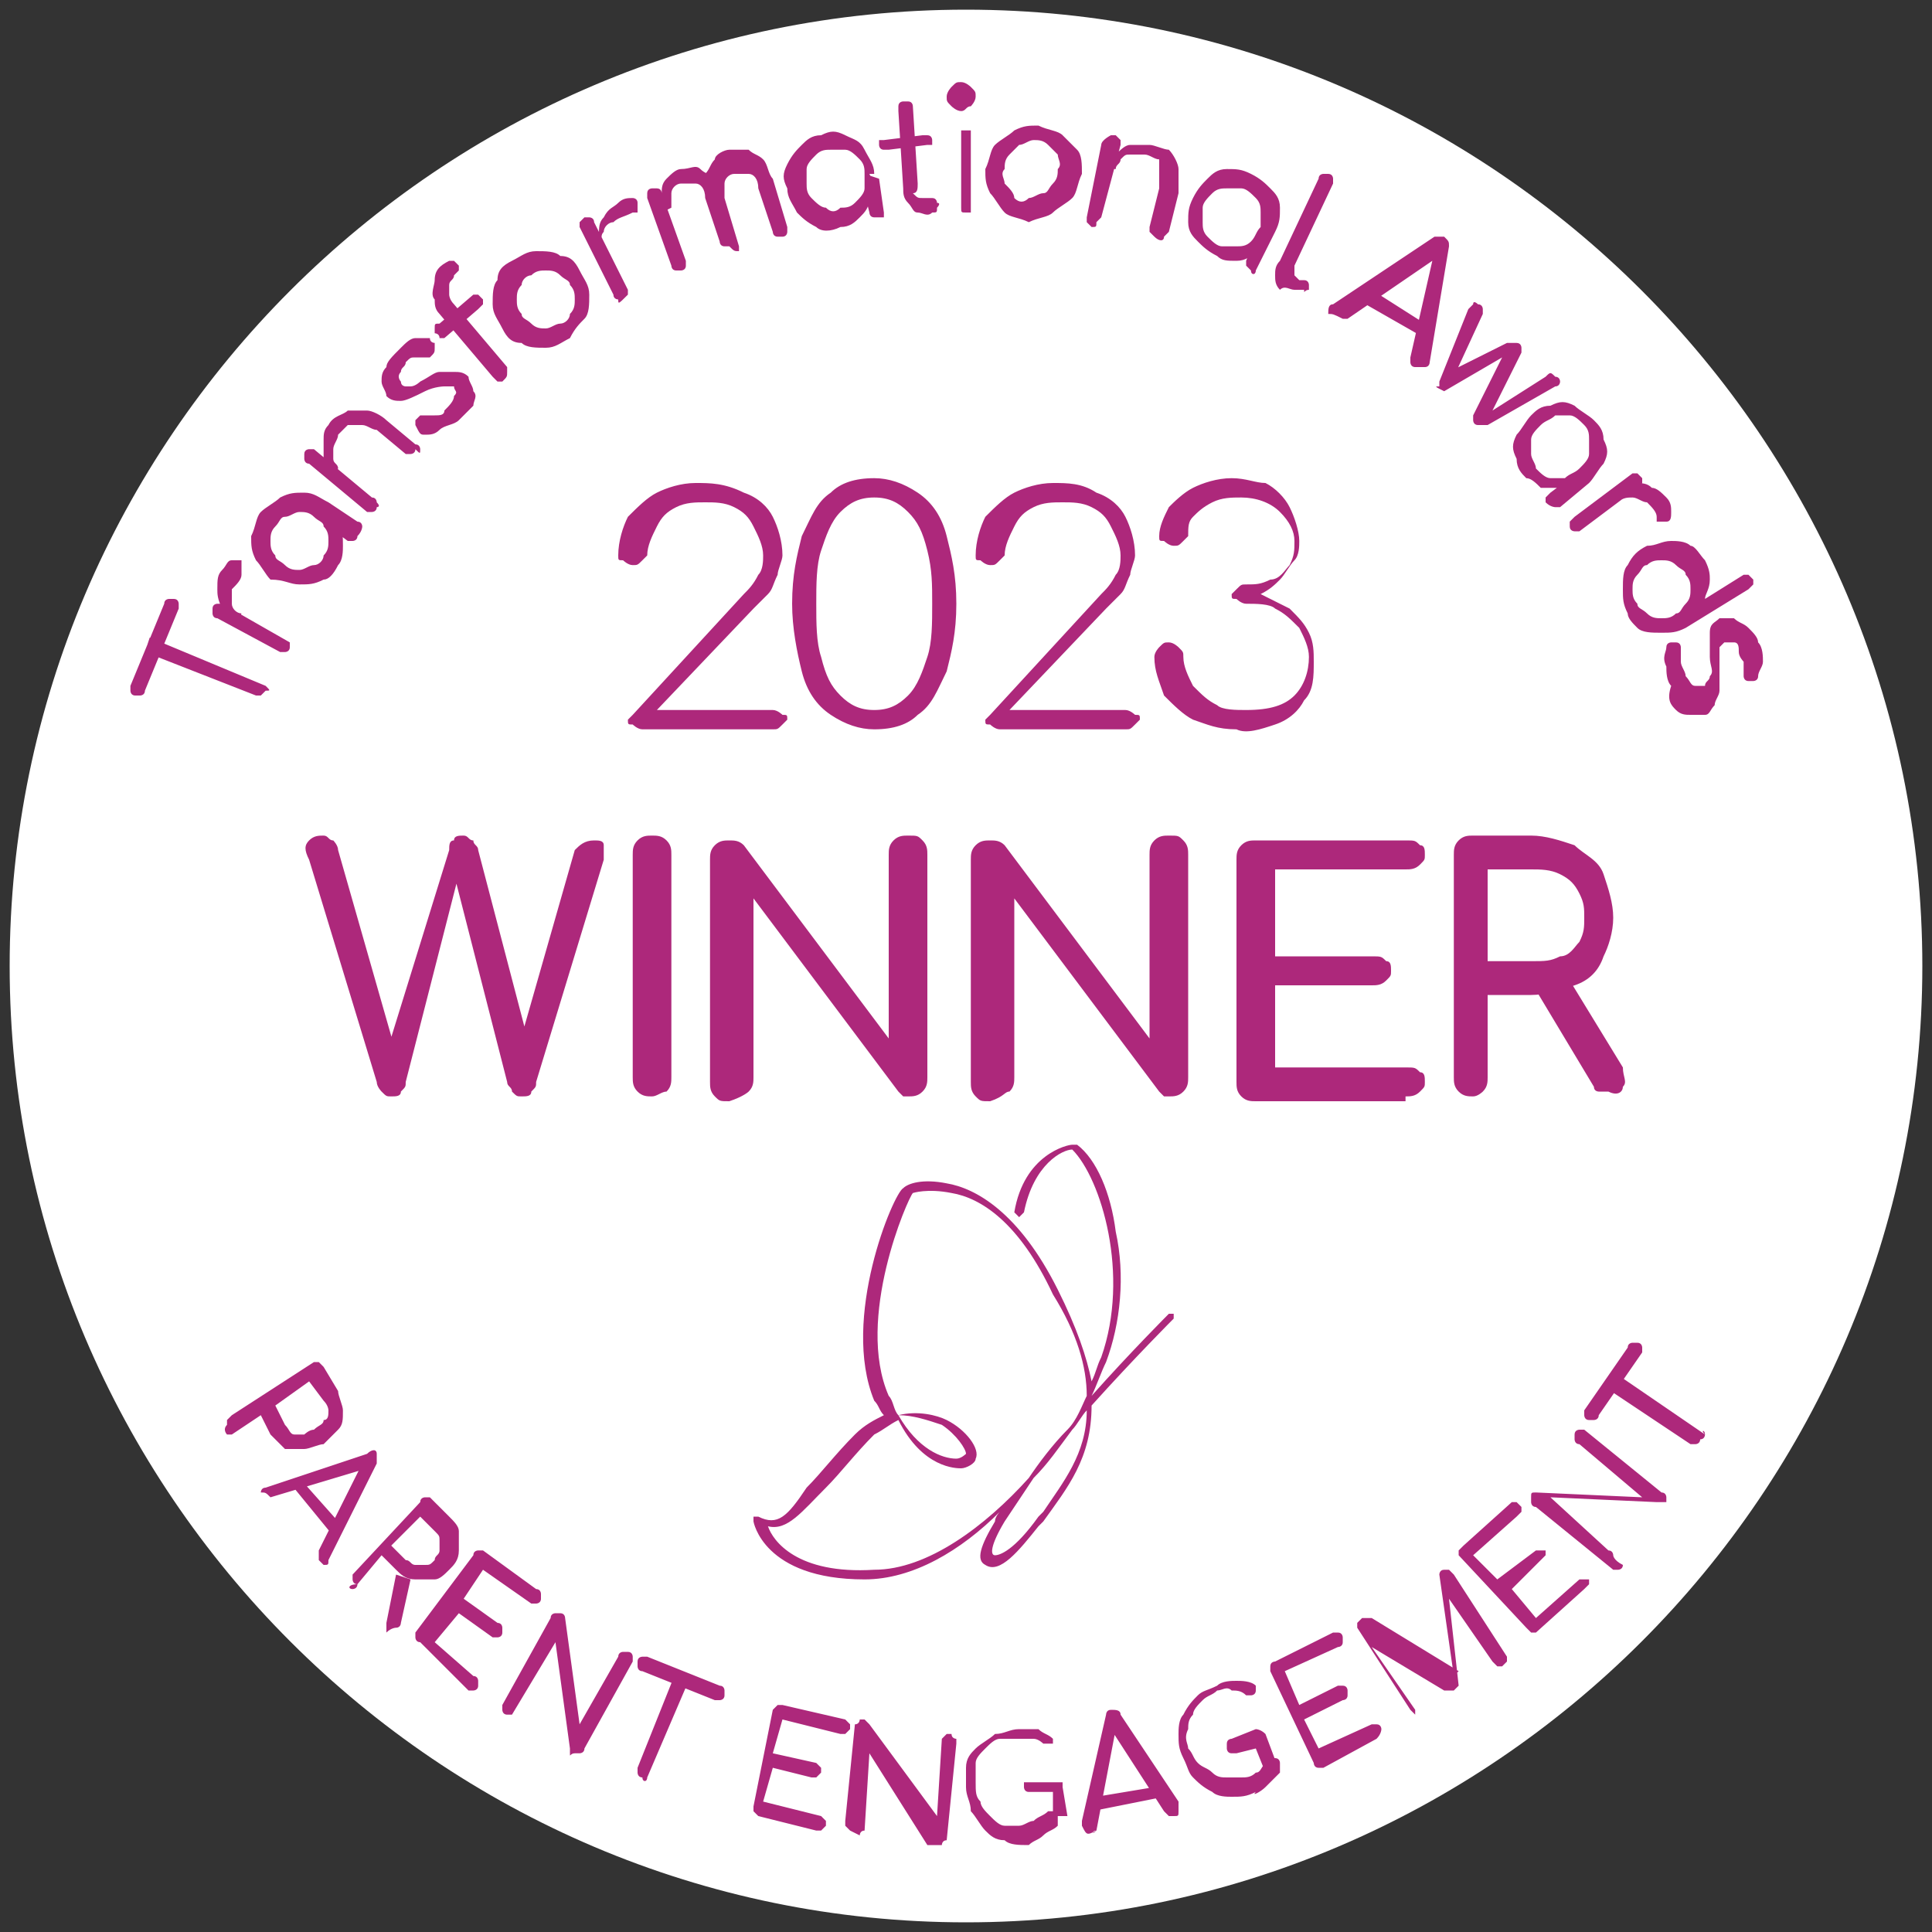
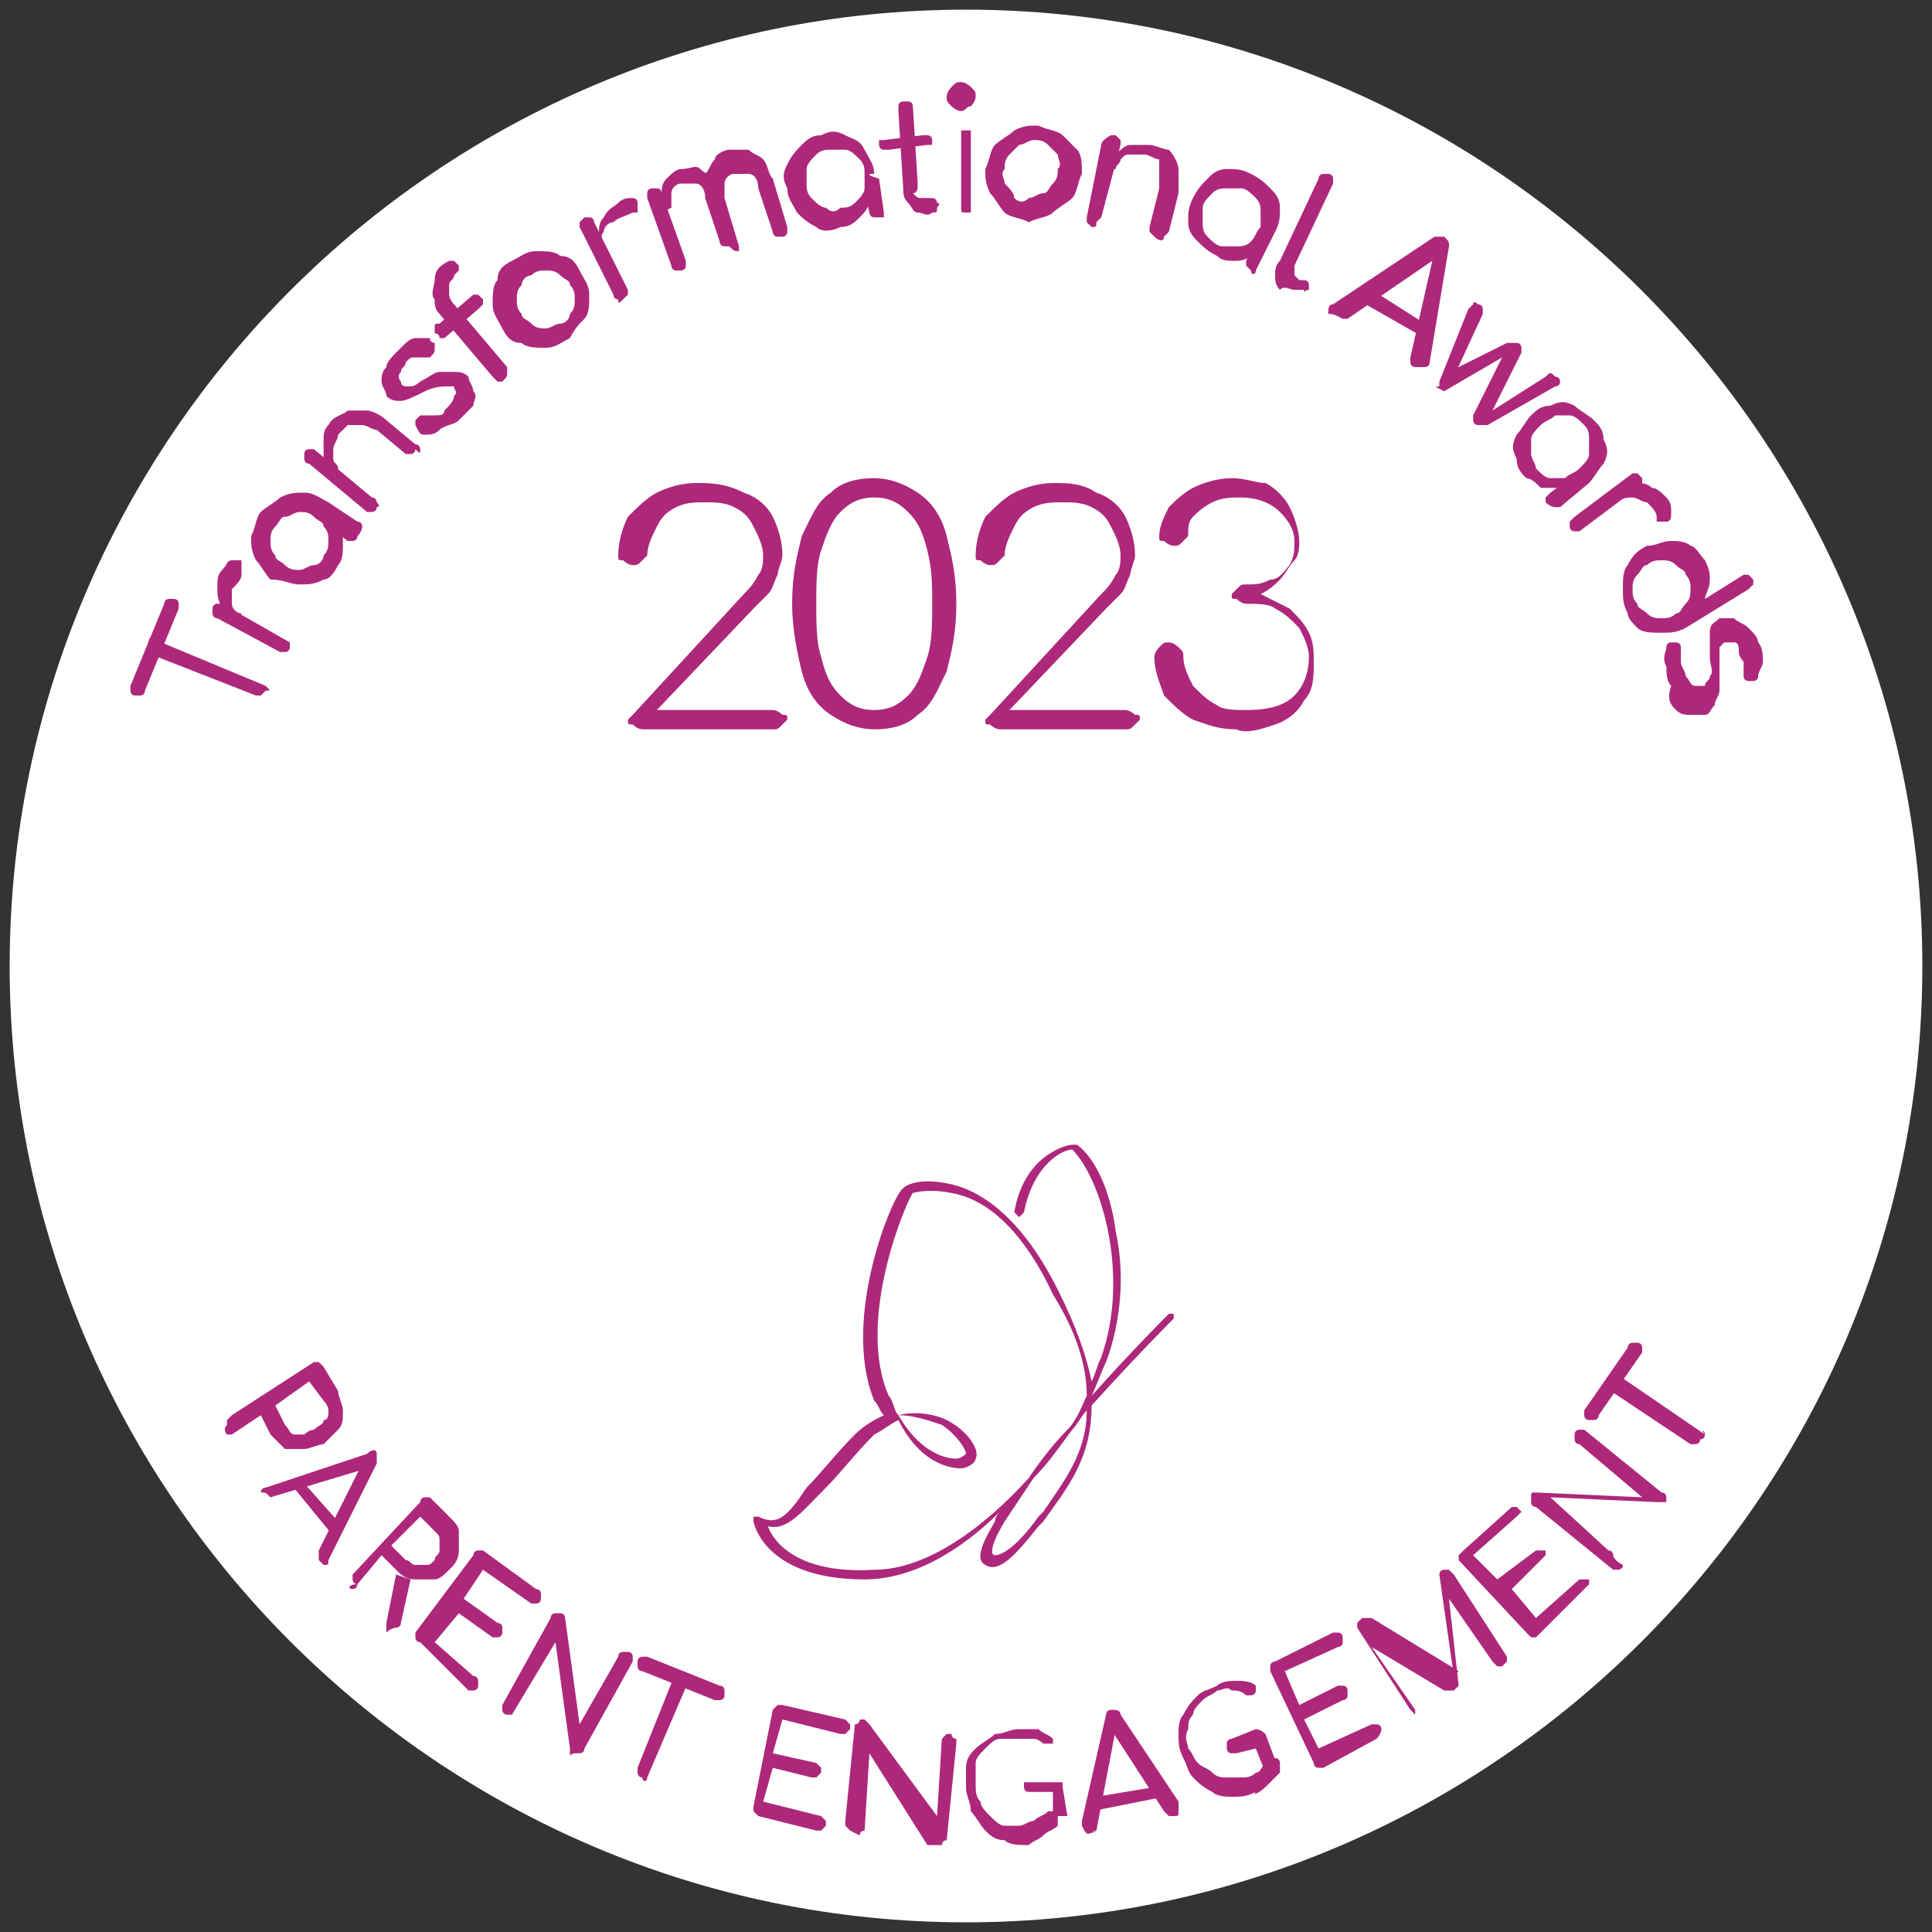
<svg xmlns="http://www.w3.org/2000/svg" version="1.1" id="Layer_1" x="0px" y="0px" viewBox="0 0 40 40" style="enable-background:new 0 0 40 40;" xml:space="preserve">
  <rect x="0" y="0" width="40" height="40" fill="#333333" stroke="none" />
  <style type="text/css">
	.st0{fill:#FFFFFF;}
	.st1{fill:#AD287B;}
</style>
  <path class="st0" d="M20,39.8c10.9,0,19.8-8.9,19.8-19.8S30.9,0.2,20,0.2S0.2,9.1,0.2,20S9.1,39.8,20,39.8" />
  <path class="st1" d="M18.6,29.3c0.4,0.7,0.9,0.9,1.2,0.9c0.1,0,0.2-0.1,0.2-0.1c0-0.1-0.2-0.4-0.5-0.6  C19.2,29.4,18.9,29.3,18.6,29.3 M21.4,30.6c-0.2,0.3-0.4,0.6-0.6,0.9c-0.3,0.5-0.3,0.7-0.2,0.7c0.1,0,0.4-0.1,0.9-0.8l0.1-0.1  c0.4-0.6,0.9-1.2,0.9-2.1c-0.1,0.1-0.2,0.3-0.3,0.4C21.9,30,21.7,30.3,21.4,30.6 M15.9,31.6c0.1,0.3,0.6,1,2.2,0.9  c1.1,0,2.3-0.9,3.2-1.9c0.2-0.3,0.5-0.7,0.8-1c0.2-0.2,0.3-0.5,0.4-0.7c0-0.6-0.2-1.3-0.7-2.1c-0.7-1.5-1.5-2-2.1-2.1  c-0.5-0.1-0.8,0-0.8,0c-0.1,0.1-1.2,2.6-0.5,4.2c0.1,0.1,0.1,0.3,0.2,0.4c0.4-0.1,0.8,0,1,0.1c0.4,0.2,0.7,0.6,0.6,0.8  c0,0.1-0.2,0.2-0.3,0.2c-0.1,0-0.8,0-1.3-1c-0.2,0.1-0.3,0.2-0.5,0.3c-0.4,0.4-0.7,0.8-1,1.1C16.6,31.3,16.3,31.7,15.9,31.6   M17.9,32.7c-2.1,0-2.3-1.2-2.3-1.2c0,0,0-0.1,0-0.1c0,0,0.1,0,0.1,0c0.4,0.2,0.6,0,1-0.6c0.3-0.3,0.6-0.7,1-1.1  c0.2-0.2,0.4-0.3,0.6-0.4c-0.1-0.1-0.1-0.2-0.2-0.3c-0.7-1.7,0.4-4.3,0.6-4.4c0.1-0.1,0.4-0.2,0.9-0.1c0.6,0.1,1.5,0.6,2.3,2.2  c0.4,0.8,0.6,1.4,0.7,1.9c0.1-0.2,0.1-0.3,0.2-0.5c0.6-1.7,0-3.7-0.6-4.3c-0.2,0-0.8,0.3-1,1.3c0,0-0.1,0.1-0.1,0.1  c0,0-0.1-0.1-0.1-0.1c0.2-1.2,1.1-1.4,1.2-1.4c0,0,0,0,0.1,0c0.4,0.3,0.7,1,0.8,1.8c0.2,0.9,0.1,1.9-0.2,2.7  c-0.1,0.2-0.2,0.5-0.3,0.7c0.8-0.9,1.6-1.7,1.6-1.7c0,0,0.1,0,0.1,0c0,0,0,0.1,0,0.1c0,0-0.8,0.8-1.7,1.8c0,1.1-0.5,1.7-1,2.4  l-0.1,0.1c-0.4,0.5-0.8,1-1.1,0.8c-0.2-0.1-0.1-0.4,0.2-0.9c0-0.1,0.1-0.2,0.1-0.2c-0.8,0.8-1.8,1.4-2.8,1.4  C18,32.7,18,32.7,17.9,32.7" />
-   <path class="st1" d="M30.8,18h0.9c0.2,0,0.4,0,0.6,0.1c0.2,0.1,0.3,0.2,0.4,0.4c0.1,0.2,0.1,0.3,0.1,0.5c0,0.2,0,0.3-0.1,0.5  c-0.1,0.1-0.2,0.3-0.4,0.3c-0.2,0.1-0.3,0.1-0.6,0.1h-0.9V18z M33.6,22.5c0.1-0.1,0-0.2,0-0.4l-1.1-1.8l-0.7,0.2l1.2,2  c0,0.1,0.1,0.1,0.1,0.1c0.1,0,0.1,0,0.2,0C33.5,22.7,33.6,22.6,33.6,22.5 M30.7,22.6c0.1-0.1,0.1-0.2,0.1-0.3v-1.7h0.9  c0.3,0,0.6-0.1,0.9-0.2c0.3-0.1,0.5-0.3,0.6-0.6c0.1-0.2,0.2-0.5,0.2-0.8c0-0.3-0.1-0.6-0.2-0.9c-0.1-0.3-0.4-0.4-0.6-0.6  c-0.3-0.1-0.6-0.2-0.9-0.2h-1.2c-0.1,0-0.2,0-0.3,0.1c-0.1,0.1-0.1,0.2-0.1,0.3v4.6c0,0.1,0,0.2,0.1,0.3c0.1,0.1,0.2,0.1,0.3,0.1  C30.6,22.7,30.7,22.6,30.7,22.6 M29.1,22.7c0.1,0,0.2,0,0.3-0.1c0.1-0.1,0.1-0.1,0.1-0.2c0-0.1,0-0.2-0.1-0.2  c-0.1-0.1-0.1-0.1-0.3-0.1h-2.7v-1.7h2c0.1,0,0.2,0,0.3-0.1c0.1-0.1,0.1-0.1,0.1-0.2c0-0.1,0-0.2-0.1-0.2c-0.1-0.1-0.1-0.1-0.3-0.1  h-2V18h2.7c0.1,0,0.2,0,0.3-0.1c0.1-0.1,0.1-0.1,0.1-0.2c0-0.1,0-0.2-0.1-0.2c-0.1-0.1-0.1-0.1-0.3-0.1H26c-0.1,0-0.2,0-0.3,0.1  c-0.1,0.1-0.1,0.2-0.1,0.3v4.6c0,0.1,0,0.2,0.1,0.3c0.1,0.1,0.2,0.1,0.3,0.1H29.1z M20.9,22.6c0.1-0.1,0.1-0.2,0.1-0.3v-3.7l3,4  c0,0,0.1,0.1,0.1,0.1c0.1,0,0.1,0,0.1,0c0.1,0,0.2,0,0.3-0.1c0.1-0.1,0.1-0.2,0.1-0.3v-4.6c0-0.1,0-0.2-0.1-0.3  c-0.1-0.1-0.1-0.1-0.3-0.1c-0.1,0-0.2,0-0.3,0.1c-0.1,0.1-0.1,0.2-0.1,0.3v3.8l-3-4c-0.1-0.1-0.2-0.1-0.3-0.1c-0.1,0-0.2,0-0.3,0.1  c-0.1,0.1-0.1,0.2-0.1,0.3v4.6c0,0.1,0,0.2,0.1,0.3c0.1,0.1,0.1,0.1,0.3,0.1C20.8,22.7,20.8,22.6,20.9,22.6 M15.5,22.6  c0.1-0.1,0.1-0.2,0.1-0.3v-3.7l3,4c0,0,0.1,0.1,0.1,0.1c0.1,0,0.1,0,0.1,0c0.1,0,0.2,0,0.3-0.1c0.1-0.1,0.1-0.2,0.1-0.3v-4.6  c0-0.1,0-0.2-0.1-0.3c-0.1-0.1-0.1-0.1-0.3-0.1c-0.1,0-0.2,0-0.3,0.1c-0.1,0.1-0.1,0.2-0.1,0.3v3.8l-3-4c-0.1-0.1-0.2-0.1-0.3-0.1  c-0.1,0-0.2,0-0.3,0.1c-0.1,0.1-0.1,0.2-0.1,0.3v4.6c0,0.1,0,0.2,0.1,0.3c0.1,0.1,0.1,0.1,0.3,0.1C15.4,22.7,15.5,22.6,15.5,22.6   M13.8,22.6c0.1-0.1,0.1-0.2,0.1-0.3v-4.6c0-0.1,0-0.2-0.1-0.3c-0.1-0.1-0.2-0.1-0.3-0.1c-0.1,0-0.2,0-0.3,0.1  c-0.1,0.1-0.1,0.2-0.1,0.3v4.6c0,0.1,0,0.2,0.1,0.3c0.1,0.1,0.2,0.1,0.3,0.1C13.6,22.7,13.7,22.6,13.8,22.6 M8.3,22.6  c0.1-0.1,0.1-0.1,0.1-0.2l1.1-4.3H9.4l1.1,4.3c0,0.1,0.1,0.1,0.1,0.2c0.1,0.1,0.1,0.1,0.2,0.1c0.1,0,0.2,0,0.2-0.1  c0.1-0.1,0.1-0.1,0.1-0.2l1.4-4.6c0-0.1,0-0.2,0-0.3c0-0.1-0.1-0.1-0.2-0.1c-0.2,0-0.3,0.1-0.4,0.2l-1.2,4.2H11l-1.1-4.2  c0-0.1-0.1-0.1-0.1-0.2c-0.1,0-0.1-0.1-0.2-0.1c-0.1,0-0.2,0-0.2,0.1c-0.1,0-0.1,0.1-0.1,0.2L8,21.8h0.2L7,17.6  c0-0.1-0.1-0.2-0.1-0.2c-0.1,0-0.1-0.1-0.2-0.1c-0.1,0-0.2,0-0.3,0.1c-0.1,0.1-0.1,0.2,0,0.4l1.4,4.6c0,0.1,0.1,0.2,0.1,0.2  C8,22.7,8,22.7,8.1,22.7C8.2,22.7,8.3,22.7,8.3,22.6" />
  <path class="st1" d="M26.4,15c0.3-0.1,0.5-0.3,0.6-0.5c0.2-0.2,0.2-0.5,0.2-0.8c0-0.2,0-0.4-0.1-0.6c-0.1-0.2-0.2-0.3-0.4-0.5  c-0.2-0.1-0.4-0.2-0.6-0.3c0.2-0.1,0.3-0.2,0.4-0.3c0.1-0.1,0.2-0.3,0.3-0.4c0.1-0.1,0.1-0.3,0.1-0.4c0-0.2-0.1-0.5-0.2-0.7  s-0.3-0.4-0.5-0.5C26,10,25.8,9.9,25.5,9.9c-0.3,0-0.6,0.1-0.8,0.2c-0.2,0.1-0.4,0.3-0.5,0.4c-0.1,0.2-0.2,0.4-0.2,0.6  c0,0.1,0,0.1,0.1,0.1c0,0,0.1,0.1,0.2,0.1s0.1,0,0.2-0.1c0,0,0.1-0.1,0.1-0.1c0-0.2,0-0.3,0.1-0.4c0.1-0.1,0.2-0.2,0.4-0.3  c0.2-0.1,0.4-0.1,0.6-0.1c0.3,0,0.6,0.1,0.8,0.3c0.2,0.2,0.3,0.4,0.3,0.6c0,0.2,0,0.3-0.1,0.5c-0.1,0.1-0.2,0.3-0.4,0.3  c-0.2,0.1-0.3,0.1-0.5,0.1c-0.1,0-0.1,0-0.2,0.1c0,0-0.1,0.1-0.1,0.1c0,0.1,0,0.1,0.1,0.1c0,0,0.1,0.1,0.2,0.1c0.2,0,0.5,0,0.6,0.1  c0.2,0.1,0.3,0.2,0.5,0.4c0.1,0.2,0.2,0.4,0.2,0.6c0,0.3-0.1,0.6-0.3,0.8c-0.2,0.2-0.5,0.3-1,0.3c-0.2,0-0.5,0-0.6-0.1  c-0.2-0.1-0.3-0.2-0.5-0.4c-0.1-0.2-0.2-0.4-0.2-0.6c0-0.1,0-0.1-0.1-0.2c0,0-0.1-0.1-0.2-0.1c-0.1,0-0.1,0-0.2,0.1  c0,0-0.1,0.1-0.1,0.2c0,0.3,0.1,0.5,0.2,0.8c0.2,0.2,0.4,0.4,0.6,0.5c0.3,0.1,0.5,0.2,0.9,0.2C25.8,15.2,26.1,15.1,26.4,15   M23.3,15.1c0.1,0,0.1,0,0.2-0.1c0,0,0.1-0.1,0.1-0.1c0-0.1,0-0.1-0.1-0.1c0,0-0.1-0.1-0.2-0.1h-2.4l2-2.1c0.1-0.1,0.2-0.2,0.3-0.3  c0.1-0.1,0.1-0.2,0.2-0.4c0-0.1,0.1-0.3,0.1-0.4c0-0.3-0.1-0.6-0.2-0.8c-0.1-0.2-0.3-0.4-0.6-0.5C22.4,10,22.1,10,21.8,10  c-0.3,0-0.6,0.1-0.8,0.2c-0.2,0.1-0.4,0.3-0.6,0.5c-0.1,0.2-0.2,0.5-0.2,0.8c0,0.1,0,0.1,0.1,0.1c0,0,0.1,0.1,0.2,0.1s0.1,0,0.2-0.1  c0,0,0.1-0.1,0.1-0.1c0-0.2,0.1-0.4,0.2-0.6c0.1-0.2,0.2-0.3,0.4-0.4c0.2-0.1,0.4-0.1,0.6-0.1c0.2,0,0.4,0,0.6,0.1  c0.2,0.1,0.3,0.2,0.4,0.4c0.1,0.2,0.2,0.4,0.2,0.6c0,0.1,0,0.3-0.1,0.4c-0.1,0.2-0.2,0.3-0.3,0.4l-2.3,2.5c0,0-0.1,0.1-0.1,0.1  c0,0.1,0,0.1,0.1,0.1c0,0,0.1,0.1,0.2,0.1H23.3z M17.4,14.4c-0.2-0.2-0.3-0.4-0.4-0.8c-0.1-0.3-0.1-0.7-0.1-1.1c0-0.4,0-0.8,0.1-1.1  c0.1-0.3,0.2-0.6,0.4-0.8c0.2-0.2,0.4-0.3,0.7-0.3c0.3,0,0.5,0.1,0.7,0.3c0.2,0.2,0.3,0.4,0.4,0.8s0.1,0.7,0.1,1.1  c0,0.4,0,0.8-0.1,1.1c-0.1,0.3-0.2,0.6-0.4,0.8c-0.2,0.2-0.4,0.3-0.7,0.3C17.8,14.7,17.6,14.6,17.4,14.4 M19,14.8  c0.3-0.2,0.4-0.5,0.6-0.9c0.1-0.4,0.2-0.8,0.2-1.4s-0.1-1-0.2-1.4c-0.1-0.4-0.3-0.7-0.6-0.9c-0.3-0.2-0.6-0.3-0.9-0.3  c-0.4,0-0.7,0.1-0.9,0.3c-0.3,0.2-0.4,0.5-0.6,0.9c-0.1,0.4-0.2,0.8-0.2,1.4c0,0.5,0.1,1,0.2,1.4c0.1,0.4,0.3,0.7,0.6,0.9  c0.3,0.2,0.6,0.3,0.9,0.3C18.5,15.1,18.8,15,19,14.8 M16,15.1c0.1,0,0.1,0,0.2-0.1c0,0,0.1-0.1,0.1-0.1c0-0.1,0-0.1-0.1-0.1  c0,0-0.1-0.1-0.2-0.1h-2.4l2-2.1c0.1-0.1,0.2-0.2,0.3-0.3c0.1-0.1,0.1-0.2,0.2-0.4c0-0.1,0.1-0.3,0.1-0.4c0-0.3-0.1-0.6-0.2-0.8  c-0.1-0.2-0.3-0.4-0.6-0.5C15,10,14.7,10,14.4,10c-0.3,0-0.6,0.1-0.8,0.2c-0.2,0.1-0.4,0.3-0.6,0.5c-0.1,0.2-0.2,0.5-0.2,0.8  c0,0.1,0,0.1,0.1,0.1c0,0,0.1,0.1,0.2,0.1c0.1,0,0.1,0,0.2-0.1c0,0,0.1-0.1,0.1-0.1c0-0.2,0.1-0.4,0.2-0.6c0.1-0.2,0.2-0.3,0.4-0.4  c0.2-0.1,0.4-0.1,0.6-0.1c0.2,0,0.4,0,0.6,0.1c0.2,0.1,0.3,0.2,0.4,0.4c0.1,0.2,0.2,0.4,0.2,0.6c0,0.1,0,0.3-0.1,0.4  c-0.1,0.2-0.2,0.3-0.3,0.4l-2.3,2.5c0,0-0.1,0.1-0.1,0.1c0,0.1,0,0.1,0.1,0.1c0,0,0.1,0.1,0.2,0.1H16z" />
  <path class="st1" d="M34.7,14.7c0.1,0.1,0.2,0.1,0.3,0.1c0.1,0,0.2,0,0.3,0c0.1,0,0.1-0.1,0.2-0.2c0-0.1,0.1-0.2,0.1-0.3  c0-0.1,0-0.3,0-0.4c0-0.1,0-0.2,0-0.3c0-0.1,0-0.1,0-0.2c0,0,0.1-0.1,0.1-0.1c0.1,0,0.1,0,0.2,0c0.1,0,0.1,0.1,0.1,0.2  c0,0.1,0.1,0.2,0.1,0.2c0,0.1,0,0.1,0,0.2c0,0,0,0.1,0,0.1c0,0,0,0.1,0.1,0.1c0,0,0.1,0,0.1,0c0,0,0.1,0,0.1-0.1  c0-0.1,0.1-0.2,0.1-0.3c0-0.1,0-0.3-0.1-0.4c0-0.1-0.1-0.2-0.2-0.3c-0.1-0.1-0.2-0.1-0.3-0.2c-0.1,0-0.2,0-0.3,0  c-0.1,0.1-0.2,0.1-0.2,0.3s0,0.3,0,0.5c0,0.2,0.1,0.3,0,0.4c0,0.1-0.1,0.1-0.1,0.2c-0.1,0-0.1,0-0.2,0c-0.1,0-0.1-0.1-0.2-0.2  c0-0.1-0.1-0.2-0.1-0.3c0-0.1,0-0.2,0-0.2c0,0,0-0.1,0-0.1c0,0,0-0.1-0.1-0.1c0,0-0.1,0-0.1,0c0,0-0.1,0-0.1,0.1  c0,0.1-0.1,0.2,0,0.4c0,0.1,0,0.3,0.1,0.4C34.5,14.5,34.6,14.6,34.7,14.7 M33.8,12.2c0-0.1,0-0.2,0.1-0.3c0.1-0.1,0.1-0.2,0.2-0.2  c0.1-0.1,0.2-0.1,0.3-0.1c0.1,0,0.2,0,0.3,0.1c0.1,0.1,0.2,0.1,0.2,0.2C35,12,35,12.1,35,12.2c0,0.1,0,0.2-0.1,0.3  c-0.1,0.1-0.1,0.2-0.2,0.2c-0.1,0.1-0.2,0.1-0.3,0.1c-0.1,0-0.2,0-0.3-0.1c-0.1-0.1-0.2-0.1-0.2-0.2C33.8,12.4,33.8,12.3,33.8,12.2   M33.9,13c0.1,0.1,0.3,0.1,0.5,0.1c0.2,0,0.3,0,0.5-0.1l1.3-0.8c0,0,0.1-0.1,0.1-0.1c0,0,0-0.1,0-0.1c0,0-0.1-0.1-0.1-0.1  c0,0-0.1,0-0.1,0l-0.8,0.5c0-0.1,0.1-0.2,0.1-0.4c0-0.1,0-0.2-0.1-0.4c-0.1-0.1-0.2-0.3-0.3-0.3c-0.1-0.1-0.3-0.1-0.4-0.1  c-0.2,0-0.3,0.1-0.5,0.1c-0.2,0.1-0.3,0.2-0.4,0.4c-0.1,0.1-0.1,0.3-0.1,0.5c0,0.2,0,0.3,0.1,0.5C33.7,12.8,33.8,12.9,33.9,13   M32.6,11c0,0,0.1,0,0.1,0l1.2-0.9c0,0,0.1-0.1,0.1-0.1c0,0,0-0.1,0-0.1c0,0-0.1-0.1-0.1-0.1c0,0-0.1,0-0.1,0l-1.2,0.9  c0,0-0.1,0.1-0.1,0.1c0,0,0,0.1,0,0.1C32.5,11,32.6,11,32.6,11 M33.5,10.4c0.1-0.1,0.2-0.1,0.3-0.1c0.1,0,0.2,0.1,0.3,0.1  c0.1,0.1,0.2,0.2,0.2,0.3c0,0,0,0.1,0,0.1c0,0,0,0,0.1,0c0,0,0.1,0,0.1,0c0.1,0,0.1-0.1,0.1-0.2c0-0.1,0-0.2-0.1-0.3  c-0.1-0.1-0.2-0.2-0.3-0.2c-0.1-0.1-0.2-0.1-0.4-0.1c-0.1,0-0.2,0.1-0.4,0.1L33.5,10.4z M32.2,10.5c0,0,0.1,0,0.1,0l0.6-0.5  l-0.1-0.3l-0.3,0.2l-0.4,0.3c0,0-0.1,0.1-0.1,0.1c0,0,0,0.1,0,0.1C32.1,10.5,32.2,10.5,32.2,10.5 M31.7,9.4c0-0.1,0-0.2,0-0.3  c0-0.1,0.1-0.2,0.2-0.3c0.1-0.1,0.2-0.1,0.3-0.2c0.1,0,0.2,0,0.3,0c0.1,0,0.2,0.1,0.3,0.2c0.1,0.1,0.1,0.2,0.1,0.3  c0,0.1,0,0.2,0,0.3c0,0.1-0.1,0.2-0.2,0.3c-0.1,0.1-0.2,0.1-0.3,0.2c-0.1,0-0.2,0-0.3,0c-0.1,0-0.2-0.1-0.3-0.2  C31.8,9.6,31.7,9.5,31.7,9.4 M31.9,10.1c0.1,0,0.3,0,0.5,0c0.2,0,0.3-0.1,0.4-0.2l0.1,0.1c0.1-0.1,0.2-0.3,0.3-0.4  c0.1-0.2,0.1-0.3,0-0.5c0-0.2-0.1-0.3-0.2-0.4c-0.1-0.1-0.3-0.2-0.4-0.3c-0.2-0.1-0.3-0.1-0.5,0c-0.2,0-0.3,0.1-0.4,0.2  c-0.1,0.1-0.2,0.3-0.3,0.4c-0.1,0.2-0.1,0.3,0,0.5c0,0.2,0.1,0.3,0.2,0.4C31.7,9.9,31.8,10,31.9,10.1 M29.9,8.1  C29.9,8.1,29.9,8.1,29.9,8.1l1.2-0.7l0,0l-0.6,1.2c0,0,0,0.1,0,0.1c0,0,0,0.1,0.1,0.1c0,0,0.1,0,0.1,0c0,0,0.1,0,0.1,0l1.4-0.8  c0.1,0,0.1-0.1,0.1-0.1c0,0,0-0.1-0.1-0.1c-0.1-0.1-0.1-0.1-0.2,0l-1.1,0.7l0,0l0.6-1.2c0,0,0-0.1,0-0.1c0,0,0-0.1-0.1-0.1  c0,0-0.1,0-0.1,0c0,0-0.1,0-0.1,0L30,7.7l0.1,0.1l0.6-1.3c0-0.1,0-0.1,0-0.1c0,0,0-0.1-0.1-0.1c0,0-0.1-0.1-0.1,0  c0,0-0.1,0.1-0.1,0.1l-0.6,1.5c0,0,0,0.1,0,0.1C29.7,8,29.7,8,29.9,8.1C29.8,8.1,29.8,8.1,29.9,8.1 M29.5,7l0-0.3L28.4,6l-0.3,0.2  L29.5,7z M27.8,6.6c0,0,0.1,0,0.1,0l1.9-1.3l-0.1-0.1l-0.5,2.2c0,0,0,0.1,0,0.1c0,0,0,0.1,0.1,0.1c0.1,0,0.1,0,0.2,0  c0.1,0,0.1-0.1,0.1-0.1L30,5.1c0-0.1,0-0.1-0.1-0.2c-0.1,0-0.1,0-0.2,0l-2.1,1.4c-0.1,0-0.1,0.1-0.1,0.2C27.6,6.5,27.6,6.5,27.8,6.6  C27.7,6.6,27.8,6.6,27.8,6.6 M26.8,6c0.1,0,0.1,0,0.2,0C27,6.1,27,6,27.1,6c0,0,0-0.1,0-0.1c0,0,0-0.1-0.1-0.1l-0.1,0  c0,0-0.1-0.1-0.1-0.1c0-0.1,0-0.1,0-0.2l0.8-1.7c0,0,0-0.1,0-0.1c0,0,0-0.1-0.1-0.1c0,0-0.1,0-0.1,0c0,0-0.1,0-0.1,0.1l-0.8,1.7  c-0.1,0.1-0.1,0.2-0.1,0.3c0,0.1,0,0.2,0.1,0.3C26.6,5.9,26.7,6,26.8,6L26.8,6z M26,5.6C26.1,5.6,26.1,5.6,26,5.6l0.4-0.8l-0.2-0.2  L26,4.9l-0.2,0.5c0,0,0,0.1,0,0.1c0,0,0.1,0.1,0.1,0.1C25.9,5.7,26,5.7,26,5.6 M25,4.9c-0.1-0.1-0.1-0.2-0.1-0.3c0-0.1,0-0.2,0-0.3  c0-0.1,0.1-0.2,0.2-0.3c0.1-0.1,0.2-0.1,0.3-0.1c0.1,0,0.2,0,0.3,0c0.1,0,0.2,0.1,0.3,0.2c0.1,0.1,0.1,0.2,0.1,0.3  c0,0.1,0,0.2,0,0.3C26,4.8,26,4.9,25.9,5c-0.1,0.1-0.2,0.1-0.3,0.1c-0.1,0-0.2,0-0.3,0C25.2,5.1,25.1,5,25,4.9 M25.6,5.4  c0.2,0,0.3-0.1,0.4-0.2c0.1-0.1,0.2-0.2,0.3-0.4l0.1,0c0.1-0.2,0.1-0.3,0.1-0.5c0-0.2-0.1-0.3-0.2-0.4c-0.1-0.1-0.2-0.2-0.4-0.3  c-0.2-0.1-0.3-0.1-0.5-0.1c-0.2,0-0.3,0.1-0.4,0.2c-0.1,0.1-0.2,0.2-0.3,0.4c-0.1,0.2-0.1,0.3-0.1,0.5c0,0.2,0.1,0.3,0.2,0.4  c0.1,0.1,0.2,0.2,0.4,0.3C25.3,5.4,25.4,5.4,25.6,5.4 M22.7,4.6c0,0,0.1-0.1,0.1-0.1L23.2,3c0-0.1,0-0.1,0-0.1c0,0-0.1-0.1-0.1-0.1  c0,0-0.1,0-0.1,0S22.8,2.9,22.8,3l-0.3,1.5c0,0,0,0.1,0,0.1c0,0,0.1,0.1,0.1,0.1C22.7,4.7,22.7,4.7,22.7,4.6 M24.1,4.9  c0,0,0.1-0.1,0.1-0.1L24.4,4c0-0.2,0-0.3,0-0.5c0-0.1-0.1-0.3-0.2-0.4C24.1,3.1,23.9,3,23.8,3c-0.1,0-0.3,0-0.4,0  c-0.1,0-0.2,0.1-0.3,0.2c-0.1,0.1-0.2,0.2-0.2,0.3l0.2,0c0-0.1,0.1-0.1,0.1-0.2c0.1-0.1,0.1-0.1,0.2-0.1c0.1,0,0.2,0,0.3,0  c0.1,0,0.2,0.1,0.3,0.1C24,3.5,24,3.5,24,3.6c0,0.1,0,0.2,0,0.3l-0.2,0.8c0,0,0,0.1,0,0.1c0,0,0.1,0.1,0.1,0.1C24,5,24.1,5,24.1,4.9   M21,4.1C21,4,20.9,3.9,20.8,3.8c0-0.1-0.1-0.2,0-0.3c0-0.1,0-0.2,0.1-0.3C21,3.1,21.1,3,21.1,3c0.1,0,0.2-0.1,0.3-0.1  c0.1,0,0.2,0,0.3,0.1c0.1,0.1,0.1,0.1,0.2,0.2c0,0.1,0.1,0.2,0,0.3c0,0.1,0,0.2-0.1,0.3c-0.1,0.1-0.1,0.2-0.2,0.2  c-0.1,0-0.2,0.1-0.3,0.1C21.2,4.2,21.1,4.2,21,4.1 M21.8,4.4c0.1-0.1,0.3-0.2,0.4-0.3c0.1-0.1,0.1-0.3,0.2-0.5c0-0.2,0-0.4-0.1-0.5  C22.2,3,22.1,2.9,22,2.8c-0.1-0.1-0.3-0.1-0.5-0.2c-0.2,0-0.3,0-0.5,0.1c-0.1,0.1-0.3,0.2-0.4,0.3c-0.1,0.1-0.1,0.3-0.2,0.5  c0,0.2,0,0.3,0.1,0.5c0.1,0.1,0.2,0.3,0.3,0.4c0.1,0.1,0.3,0.1,0.5,0.2C21.5,4.5,21.7,4.5,21.8,4.4 M20.1,2.2c0,0,0.1-0.1,0.1-0.2  c0-0.1,0-0.1-0.1-0.2c0,0-0.1-0.1-0.2-0.1c-0.1,0-0.1,0-0.2,0.1c0,0-0.1,0.1-0.1,0.2c0,0.1,0,0.1,0.1,0.2c0,0,0.1,0.1,0.2,0.1  C20,2.3,20,2.2,20.1,2.2 M20.1,4.4c0,0,0-0.1,0-0.1l0-1.5c0-0.1,0-0.1,0-0.1c0,0-0.1,0-0.1,0c-0.1,0-0.1,0-0.1,0c0,0,0,0.1,0,0.1  l0,1.5c0,0.1,0,0.1,0.1,0.1c0,0,0.1,0,0.1,0C20,4.4,20.1,4.4,20.1,4.4 M19.2,3c0,0,0.1,0,0.1,0c0,0,0-0.1,0-0.1c0,0,0-0.1-0.1-0.1  c0,0-0.1,0-0.1,0l-0.8,0.1c0,0-0.1,0-0.1,0c0,0,0,0.1,0,0.1c0,0,0,0.1,0.1,0.1c0,0,0.1,0,0.1,0L19.2,3z M19.3,4.4  c0.1,0,0.1,0,0.1-0.1c0,0,0.1-0.1,0-0.1c0,0,0-0.1-0.1-0.1c0,0-0.1,0-0.1,0l-0.1,0c-0.1,0-0.1,0-0.2-0.1C19,4,19,3.9,19,3.8  l-0.1-1.6c0,0,0-0.1-0.1-0.1c0,0-0.1,0-0.1,0c0,0-0.1,0-0.1,0.1c0,0,0,0.1,0,0.1l0.1,1.6c0,0.1,0,0.2,0.1,0.3  c0.1,0.1,0.1,0.2,0.2,0.2C19.1,4.4,19.2,4.5,19.3,4.4L19.3,4.4z M18.3,4.5c0,0,0-0.1,0-0.1l-0.1-0.7l-0.3-0.1l0,0.4L18,4.4  c0,0,0,0.1,0.1,0.1c0,0,0.1,0,0.1,0C18.3,4.5,18.3,4.5,18.3,4.5 M17.1,4.3c-0.1,0-0.2-0.1-0.3-0.2c-0.1-0.1-0.1-0.2-0.1-0.3  c0-0.1,0-0.2,0-0.3c0-0.1,0.1-0.2,0.2-0.3c0.1-0.1,0.2-0.1,0.3-0.1c0.1,0,0.2,0,0.3,0c0.1,0,0.2,0.1,0.3,0.2  c0.1,0.1,0.1,0.2,0.1,0.3c0,0.1,0,0.2,0,0.3c0,0.1-0.1,0.2-0.2,0.3c-0.1,0.1-0.2,0.1-0.3,0.1C17.3,4.4,17.2,4.4,17.1,4.3 M17.8,4.5  c0.1-0.1,0.2-0.2,0.2-0.4c0.1-0.2,0.1-0.3,0-0.5l0.1,0c0-0.2-0.1-0.3-0.2-0.5s-0.2-0.2-0.4-0.3c-0.2-0.1-0.3-0.1-0.5,0  c-0.2,0-0.3,0.1-0.4,0.2c-0.1,0.1-0.2,0.2-0.3,0.4c-0.1,0.2-0.1,0.3,0,0.5c0,0.2,0.1,0.3,0.2,0.5c0.1,0.1,0.2,0.2,0.4,0.3  c0.1,0.1,0.3,0.1,0.5,0C17.6,4.7,17.7,4.6,17.8,4.5 M15.3,5.2c0,0,0-0.1,0-0.1L15,4.1c-0.1-0.1-0.1-0.3-0.2-0.4  c-0.1-0.1-0.2-0.1-0.3-0.2s-0.2,0-0.4,0c-0.1,0-0.2,0.1-0.3,0.2c-0.1,0.1-0.1,0.2-0.1,0.3c0,0.1,0,0.3,0,0.4l0.2-0.1  c0-0.1,0-0.2,0-0.3c0-0.1,0.1-0.2,0.2-0.2c0.1,0,0.2,0,0.3,0c0.1,0,0.2,0.1,0.2,0.3l0.3,0.9c0,0,0,0.1,0.1,0.1c0,0,0.1,0,0.1,0  C15.2,5.2,15.2,5.2,15.3,5.2 M14.2,5.5c0,0,0-0.1,0-0.1L13.7,4c0,0,0-0.1-0.1-0.1c0,0-0.1,0-0.1,0c0,0-0.1,0-0.1,0.1  c0,0,0,0.1,0,0.1l0.5,1.4c0,0,0,0.1,0.1,0.1c0,0,0.1,0,0.1,0C14.1,5.6,14.2,5.6,14.2,5.5 M16.3,4.8c0,0,0-0.1,0-0.1L16,3.7  c-0.1-0.1-0.1-0.3-0.2-0.4c-0.1-0.1-0.2-0.1-0.3-0.2c-0.1,0-0.2,0-0.4,0c-0.1,0-0.3,0.1-0.3,0.2c-0.1,0.1-0.1,0.2-0.2,0.3  c0,0.1,0,0.3,0,0.4L15,4.1c0-0.1,0-0.2,0-0.3c0-0.1,0.1-0.2,0.2-0.2c0.1,0,0.2,0,0.3,0c0.1,0,0.2,0.1,0.2,0.3L16,4.8  c0,0,0,0.1,0.1,0.1c0,0,0.1,0,0.1,0C16.3,4.9,16.3,4.8,16.3,4.8 M13,6.1c0,0,0-0.1,0-0.1l-0.7-1.4c0-0.1-0.1-0.1-0.1-0.1  c0,0-0.1,0-0.1,0c0,0-0.1,0.1-0.1,0.1c0,0,0,0.1,0,0.1l0.7,1.4c0,0.1,0.1,0.1,0.1,0.1C12.8,6.3,12.8,6.3,13,6.1  C12.9,6.2,12.9,6.2,13,6.1 M12.5,5.1c0-0.1-0.1-0.2,0-0.3c0-0.1,0.1-0.2,0.2-0.2c0.1-0.1,0.2-0.1,0.4-0.2c0,0,0.1,0,0.1,0  c0,0,0,0,0-0.1c0,0,0-0.1,0-0.1c0-0.1-0.1-0.1-0.1-0.1c-0.1,0-0.2,0-0.3,0.1c-0.1,0.1-0.2,0.1-0.3,0.3c-0.1,0.1-0.1,0.2-0.1,0.4  c0,0.1,0,0.3,0.1,0.4L12.5,5.1z M11.3,6.8c-0.1,0-0.2,0-0.3-0.1c-0.1-0.1-0.2-0.1-0.2-0.2c-0.1-0.1-0.1-0.2-0.1-0.3  c0-0.1,0-0.2,0.1-0.3c0-0.1,0.1-0.2,0.2-0.2c0.1-0.1,0.2-0.1,0.3-0.1c0.1,0,0.2,0,0.3,0.1c0.1,0.1,0.2,0.1,0.2,0.2  c0.1,0.1,0.1,0.2,0.1,0.3c0,0.1,0,0.2-0.1,0.3c0,0.1-0.1,0.2-0.2,0.2C11.5,6.7,11.4,6.8,11.3,6.8 M12.1,6.6c0.1-0.1,0.1-0.3,0.1-0.5  c0-0.2-0.1-0.3-0.2-0.5c-0.1-0.2-0.2-0.3-0.4-0.3c-0.1-0.1-0.3-0.1-0.5-0.1c-0.2,0-0.3,0.1-0.5,0.2c-0.2,0.1-0.3,0.2-0.3,0.4  c-0.1,0.1-0.1,0.3-0.1,0.5c0,0.2,0.1,0.3,0.2,0.5c0.1,0.2,0.2,0.3,0.4,0.3c0.1,0.1,0.3,0.1,0.5,0.1c0.2,0,0.3-0.1,0.5-0.2  C11.9,6.8,12,6.7,12.1,6.6 M9.9,6.4c0,0,0.1-0.1,0.1-0.1c0,0,0-0.1,0-0.1c0,0-0.1-0.1-0.1-0.1c0,0-0.1,0-0.1,0L9.1,6.7  C9,6.7,9,6.7,9,6.8c0,0,0,0.1,0,0.1c0,0,0.1,0,0.1,0.1c0,0,0.1,0,0.1,0L9.9,6.4z M10.5,7.7c0,0,0-0.1,0-0.1L9.4,6.3  C9.3,6.2,9.3,6.1,9.3,6.1c0-0.1,0-0.1,0-0.2c0-0.1,0.1-0.1,0.1-0.2c0,0,0.1-0.1,0.1-0.1c0,0,0-0.1,0-0.1c0,0-0.1-0.1-0.1-0.1  c0,0-0.1,0-0.1,0C9.1,5.5,9,5.6,9,5.8c0,0.1-0.1,0.3,0,0.4C9,6.3,9,6.4,9.1,6.5l1.1,1.3c0,0,0.1,0.1,0.1,0.1c0,0,0.1,0,0.1,0  C10.5,7.8,10.5,7.8,10.5,7.7 M9.8,8.4c0-0.1,0.1-0.2,0-0.3c0-0.1-0.1-0.2-0.1-0.3C9.6,7.7,9.5,7.7,9.4,7.7c-0.1,0-0.2,0-0.3,0  c-0.1,0-0.2,0.1-0.4,0.2C8.7,7.9,8.6,8,8.5,8C8.5,8,8.4,8,8.4,8c0,0-0.1,0-0.1-0.1c0,0-0.1-0.1,0-0.2c0-0.1,0.1-0.1,0.1-0.2  c0.1-0.1,0.1-0.1,0.2-0.1c0.1,0,0.1,0,0.2,0c0,0,0.1,0,0.1,0C9,7.3,9,7.3,9,7.2c0,0,0-0.1,0-0.1c0,0-0.1,0-0.1-0.1  c-0.1,0-0.2,0-0.3,0c-0.1,0-0.2,0.1-0.3,0.2C8.1,7.4,8,7.5,8,7.6C7.9,7.7,7.9,7.8,7.9,7.9C7.9,8,8,8.1,8,8.2  c0.1,0.1,0.2,0.1,0.3,0.1c0.1,0,0.3-0.1,0.5-0.2C9,8,9.2,8,9.2,8C9.3,8,9.4,8,9.4,8c0,0.1,0.1,0.1,0,0.2c0,0.1-0.1,0.2-0.2,0.3  C9.2,8.6,9.1,8.6,9,8.6c-0.1,0-0.2,0-0.2,0c0,0-0.1,0-0.1,0c0,0-0.1,0.1-0.1,0.1c0,0,0,0.1,0,0.1C8.7,9,8.7,9,8.8,9  C8.9,9,9,9,9.1,8.9c0.1-0.1,0.3-0.1,0.4-0.2C9.6,8.6,9.7,8.5,9.8,8.4 M7.8,10.4c0,0,0-0.1-0.1-0.1l-1.2-1c0,0-0.1,0-0.1,0  c0,0-0.1,0-0.1,0.1c0,0,0,0.1,0,0.1c0,0,0,0.1,0.1,0.1l1.2,1c0,0,0.1,0,0.1,0c0,0,0.1,0,0.1-0.1C7.8,10.5,7.9,10.5,7.8,10.4   M8.7,9.3c0,0,0-0.1-0.1-0.1L8,8.7C7.9,8.6,7.7,8.5,7.6,8.5c-0.1,0-0.3,0-0.4,0C7.1,8.6,6.9,8.6,6.8,8.8C6.7,8.9,6.7,9,6.7,9.1  c0,0.1,0,0.3,0,0.4c0,0.1,0.1,0.2,0.2,0.3L7,9.7C7,9.6,6.9,9.6,6.9,9.5c0-0.1,0-0.2,0-0.2C6.9,9.2,7,9.1,7,9  c0.1-0.1,0.1-0.1,0.2-0.2c0.1,0,0.2,0,0.3,0c0.1,0,0.2,0.1,0.3,0.1l0.6,0.5c0,0,0.1,0,0.1,0c0,0,0.1,0,0.1-0.1  C8.7,9.4,8.7,9.4,8.7,9.3 M7.5,10.9c0,0,0-0.1-0.1-0.1l-0.6-0.4l-0.3,0.2l0.3,0.3l0.4,0.3c0,0,0.1,0,0.1,0c0,0,0.1,0,0.1-0.1  C7.5,11,7.5,10.9,7.5,10.9 M6.5,11.7c-0.1,0-0.2,0.1-0.3,0.1c-0.1,0-0.2,0-0.3-0.1c-0.1-0.1-0.2-0.1-0.2-0.2  c-0.1-0.1-0.1-0.2-0.1-0.3c0-0.1,0-0.2,0.1-0.3c0.1-0.1,0.1-0.2,0.2-0.2c0.1,0,0.2-0.1,0.3-0.1c0.1,0,0.2,0,0.3,0.1  c0.1,0.1,0.2,0.1,0.2,0.2c0.1,0.1,0.1,0.2,0.1,0.3c0,0.1,0,0.2-0.1,0.3C6.7,11.6,6.6,11.7,6.5,11.7 M7.1,11.3c0-0.2,0-0.3-0.1-0.4  c-0.1-0.1-0.2-0.3-0.3-0.4l0.1-0.1c-0.2-0.1-0.3-0.2-0.5-0.2c-0.2,0-0.3,0-0.5,0.1c-0.1,0.1-0.3,0.2-0.4,0.3  c-0.1,0.1-0.1,0.3-0.2,0.5c0,0.2,0,0.3,0.1,0.5c0.1,0.1,0.2,0.3,0.3,0.4C5.9,12,6,12.1,6.2,12.1c0.2,0,0.3,0,0.5-0.1  C6.8,12,6.9,11.9,7,11.7C7.1,11.6,7.1,11.4,7.1,11.3 M6,13.3C6,13.2,6,13.2,6,13.3l-1.4-0.8c-0.1,0-0.1,0-0.1,0c0,0-0.1,0-0.1,0.1  c0,0,0,0.1,0,0.1c0,0,0,0.1,0.1,0.1l1.3,0.7c0.1,0,0.1,0,0.1,0c0,0,0.1,0,0.1-0.1C6,13.4,6,13.3,6,13.3 M5,12.7  c-0.1,0-0.2-0.1-0.2-0.2c0-0.1,0-0.2,0-0.3C4.9,12.1,5,12,5,11.9c0,0,0,0,0-0.1c0,0,0,0,0-0.1c0,0,0,0,0-0.1c0,0-0.1,0-0.2,0  s-0.1,0.1-0.2,0.2c-0.1,0.1-0.1,0.2-0.1,0.4c0,0.1,0,0.2,0.1,0.4c0.1,0.1,0.2,0.2,0.3,0.3L5,12.7z M3.7,12.6c0,0,0-0.1,0-0.1  c0,0,0-0.1-0.1-0.1c0,0-0.1,0-0.1,0c0,0-0.1,0-0.1,0.1l-0.7,1.7c0,0,0,0.1,0,0.1c0,0,0,0.1,0.1,0.1c0,0,0.1,0,0.1,0  c0,0,0.1,0,0.1-0.1L3.7,12.6z M5.5,14.2C5.5,14.2,5.5,14.1,5.5,14.2l-2.4-1L3,13.5l2.3,0.9c0,0,0.1,0,0.1,0c0,0,0.1-0.1,0.1-0.1  C5.6,14.3,5.6,14.3,5.5,14.2" />
-   <path class="st1" d="M34,28c0,0,0-0.1,0-0.1c0,0,0-0.1-0.1-0.1c0,0-0.1,0-0.1,0c0,0-0.1,0-0.1,0.1l-0.9,1.3c0,0,0,0.1,0,0.1  c0,0,0,0.1,0.1,0.1c0,0,0.1,0,0.1,0c0,0,0.1,0,0.1-0.1L34,28z M35.3,29.7C35.3,29.6,35.2,29.6,35.3,29.7l-1.9-1.3l-0.2,0.3l1.8,1.2  c0,0,0.1,0,0.1,0c0,0,0.1,0,0.1-0.1C35.3,29.8,35.3,29.7,35.3,29.7 M33.4,32.2c0,0,0-0.1-0.1-0.1L32.1,31l2.2,0.1c0,0,0,0,0.1,0  c0,0,0,0,0.1,0c0,0,0-0.1,0-0.1c0,0,0-0.1-0.1-0.1l-1.6-1.3c0,0-0.1,0-0.1,0c0,0-0.1,0-0.1,0.1c0,0,0,0.1,0,0.1c0,0,0,0.1,0.1,0.1  l1.3,1.1l-2.2-0.1c-0.1,0-0.1,0-0.1,0.1c0,0,0,0.1,0,0.1c0,0,0,0.1,0.1,0.1l1.6,1.3c0,0,0.1,0,0.1,0s0.1,0,0.1-0.1  C33.4,32.3,33.4,32.2,33.4,32.2 M32.8,32.9c0,0,0.1-0.1,0.1-0.1c0,0,0-0.1,0-0.1c0,0-0.1,0-0.1,0c0,0-0.1,0-0.1,0l-0.9,0.8l-0.5-0.6  l0.6-0.6c0,0,0.1-0.1,0.1-0.1c0,0,0-0.1,0-0.1c0,0-0.1,0-0.1,0c0,0-0.1,0-0.1,0L31,32.7l-0.5-0.5l0.9-0.8c0,0,0.1-0.1,0.1-0.1  c0,0,0-0.1,0-0.1c0,0-0.1-0.1-0.1-0.1s-0.1,0-0.1,0l-1,0.9c0,0-0.1,0.1-0.1,0.1c0,0,0,0.1,0,0.1l1.4,1.5c0,0,0.1,0.1,0.1,0.1  c0,0,0.1,0,0.1,0L32.8,32.9z M29.3,35.5c0,0,0-0.1,0-0.1l-0.9-1.3l0,0l1.5,0.9c0.1,0,0.1,0,0.2,0c0,0,0.1-0.1,0.1-0.1l-0.2-1.8l0,0  l0.9,1.3c0,0,0.1,0.1,0.1,0.1c0,0,0.1,0,0.1,0c0,0,0.1-0.1,0.1-0.1c0,0,0-0.1,0-0.1l-1.1-1.7c0,0-0.1-0.1-0.1-0.1c0,0-0.1,0-0.1,0  c-0.1,0-0.1,0.1-0.1,0.1l0.3,2.1l0.1-0.1l-1.8-1.1c-0.1,0-0.1,0-0.2,0c0,0-0.1,0.1-0.1,0.1c0,0,0,0.1,0,0.1l1.1,1.7  c0,0,0.1,0.1,0.1,0.1C29.2,35.7,29.2,35.7,29.3,35.5C29.3,35.6,29.3,35.6,29.3,35.5 M28.5,36C28.5,36,28.6,36,28.5,36  c0.1-0.1,0.1-0.2,0.1-0.2c0,0,0-0.1-0.1-0.1c0,0-0.1,0-0.1,0l-1.1,0.5L27,35.6l0.8-0.4c0,0,0.1,0,0.1-0.1c0,0,0-0.1,0-0.1  c0,0,0-0.1-0.1-0.1c0,0-0.1,0-0.1,0l-0.8,0.4l-0.3-0.7l1.1-0.5c0,0,0.1,0,0.1-0.1c0,0,0-0.1,0-0.1c0,0,0-0.1-0.1-0.1  c0,0-0.1,0-0.1,0l-1.2,0.6c0,0-0.1,0-0.1,0.1c0,0,0,0.1,0,0.1l0.9,1.9c0,0,0,0.1,0.1,0.1c0,0,0.1,0,0.1,0L28.5,36z M26.2,35.9  C26.2,35.9,26.2,35.8,26.2,35.9c-0.1-0.1-0.2-0.1-0.2-0.1L25.5,36c0,0-0.1,0-0.1,0.1c0,0,0,0.1,0,0.1c0,0,0,0.1,0.1,0.1  c0,0,0.1,0,0.1,0l0.4-0.1l0.2,0.5l0.3,0L26.2,35.9z M26.2,37c0.1-0.1,0.2-0.2,0.3-0.3c0,0,0,0,0-0.1c0,0,0,0,0-0.1  c0,0,0-0.1-0.1-0.1c0,0-0.1,0-0.1,0c0,0-0.1,0-0.1,0.1c-0.1,0.1-0.1,0.2-0.2,0.2c-0.1,0.1-0.2,0.1-0.3,0.1c-0.1,0-0.2,0-0.3,0  c-0.1,0-0.2,0-0.3-0.1c-0.1-0.1-0.2-0.1-0.3-0.2c-0.1-0.1-0.1-0.2-0.2-0.3c0-0.1-0.1-0.2,0-0.4c0-0.1,0-0.2,0.1-0.3  c0-0.1,0.1-0.2,0.2-0.3c0.1-0.1,0.2-0.1,0.3-0.2c0.1,0,0.2-0.1,0.3,0c0.1,0,0.2,0,0.3,0.1c0,0,0.1,0,0.1,0c0,0,0.1,0,0.1-0.1  c0,0,0-0.1,0-0.1c0,0,0,0,0,0c0,0,0,0,0,0c0,0,0,0,0,0c-0.1-0.1-0.3-0.1-0.4-0.1c-0.1,0-0.3,0-0.4,0.1c-0.2,0.1-0.3,0.1-0.4,0.2  c-0.1,0.1-0.2,0.2-0.3,0.4c-0.1,0.1-0.1,0.3-0.1,0.4c0,0.2,0,0.3,0.1,0.5c0.1,0.2,0.1,0.3,0.2,0.4c0.1,0.1,0.2,0.2,0.4,0.3  c0.1,0.1,0.3,0.1,0.4,0.1c0.2,0,0.3,0,0.5-0.1C25.9,37.2,26.1,37.1,26.2,37 M24.1,37.2l-0.2-0.2l-1.2,0.2l-0.1,0.3L24.1,37.2z   M22.7,37.9C22.7,37.9,22.7,37.9,22.7,37.9l0.4-2.1l-0.1,0l1.1,1.7c0,0,0,0,0.1,0.1c0,0,0.1,0,0.1,0c0.1,0,0.1,0,0.1-0.1  s0-0.1,0-0.2l-1.2-1.8c0-0.1-0.1-0.1-0.2-0.1c-0.1,0-0.1,0.1-0.1,0.1l-0.5,2.2c0,0.1,0,0.1,0,0.1C22.5,38,22.5,38,22.7,37.9  C22.6,38,22.6,37.9,22.7,37.9 M22,37c0,0,0-0.1,0-0.1c0,0-0.1,0-0.1,0l-0.6,0c0,0-0.1,0-0.1,0c0,0,0,0.1,0,0.1c0,0,0,0.1,0.1,0.1  c0,0,0.1,0,0.1,0l0.4,0l0,0.5l0.3,0L22,37z M21.6,38c0.1-0.1,0.2-0.1,0.3-0.2c0,0,0,0,0-0.1c0,0,0,0,0-0.1c0,0,0-0.1,0-0.1  c0,0-0.1,0-0.1,0c0,0-0.1,0-0.1,0c-0.1,0.1-0.2,0.1-0.3,0.2c-0.1,0-0.2,0.1-0.3,0.1c-0.1,0-0.2,0-0.3,0c-0.1,0-0.2-0.1-0.3-0.2  c-0.1-0.1-0.2-0.2-0.2-0.3c-0.1-0.1-0.1-0.2-0.1-0.4c0-0.1,0-0.2,0-0.4c0-0.1,0.1-0.2,0.2-0.3c0.1-0.1,0.2-0.2,0.3-0.2  C20.9,36,21,36,21.1,36c0.1,0,0.2,0,0.3,0c0.1,0,0.2,0.1,0.2,0.1c0,0,0.1,0,0.1,0c0,0,0.1,0,0.1,0c0,0,0-0.1,0-0.1c0,0,0,0,0,0  c0,0,0,0,0,0c0,0,0,0,0,0c-0.1-0.1-0.2-0.1-0.3-0.2c-0.1,0-0.2,0-0.4,0c-0.2,0-0.3,0.1-0.5,0.1c-0.1,0.1-0.3,0.2-0.4,0.3  c-0.1,0.1-0.2,0.2-0.2,0.4C20,36.7,20,36.8,20,37c0,0.2,0.1,0.3,0.1,0.5c0.1,0.1,0.2,0.3,0.3,0.4c0.1,0.1,0.2,0.2,0.4,0.2  c0.1,0.1,0.3,0.1,0.5,0.1C21.4,38.1,21.5,38.1,21.6,38 M17.8,38c0,0,0-0.1,0.1-0.1l0.1-1.6l1.2,1.9c0,0,0,0,0.1,0c0,0,0,0,0.1,0  c0,0,0.1,0,0.1,0c0,0,0-0.1,0.1-0.1l0.2-2c0,0,0-0.1,0-0.1c0,0-0.1,0-0.1-0.1c0,0-0.1,0-0.1,0c0,0-0.1,0.1-0.1,0.1l-0.1,1.6L18,35.7  c0,0-0.1-0.1-0.1-0.1c0,0-0.1,0-0.1,0c0,0,0,0.1-0.1,0.1l-0.2,2c0,0,0,0.1,0,0.1c0,0,0.1,0.1,0.1,0.1C17.8,38,17.8,38,17.8,38   M16.9,37.9c0,0,0.1,0,0.1,0c0,0,0.1-0.1,0.1-0.1c0,0,0-0.1,0-0.1c0,0-0.1-0.1-0.1-0.1l-1.2-0.3l0.2-0.7l0.8,0.2c0,0,0.1,0,0.1,0  c0,0,0.1-0.1,0.1-0.1c0,0,0-0.1,0-0.1c0,0-0.1-0.1-0.1-0.1L16,36.3l0.2-0.7l1.2,0.3c0,0,0.1,0,0.1,0c0,0,0.1-0.1,0.1-0.1  c0,0,0-0.1,0-0.1c0,0-0.1-0.1-0.1-0.1l-1.3-0.3c0,0-0.1,0-0.1,0c0,0-0.1,0.1-0.1,0.1l-0.4,2c0,0,0,0.1,0,0.1c0,0,0.1,0.1,0.1,0.1  L16.9,37.9z M14.8,35.2c0,0,0.1,0,0.1,0c0,0,0.1,0,0.1-0.1c0,0,0-0.1,0-0.1c0,0,0-0.1-0.1-0.1l-1.5-0.6c0,0-0.1,0-0.1,0  c0,0-0.1,0-0.1,0.1c0,0,0,0.1,0,0.1c0,0,0,0.1,0.1,0.1L14.8,35.2z M13.4,36.8C13.4,36.8,13.5,36.8,13.4,36.8l0.9-2.1L14,34.6l-0.8,2  c0,0,0,0.1,0,0.1c0,0,0,0.1,0.1,0.1C13.3,36.9,13.4,36.9,13.4,36.8 M10.6,35.5C10.6,35.4,10.6,35.4,10.6,35.5l0.9-1.5l0.3,2.2  c0,0,0,0,0,0.1s0,0,0.1,0c0,0,0.1,0,0.1,0c0,0,0.1,0,0.1-0.1l1-1.8c0,0,0-0.1,0-0.1c0,0,0-0.1-0.1-0.1c0,0-0.1,0-0.1,0  s-0.1,0-0.1,0.1L12,35.7l-0.3-2.2c0,0,0-0.1-0.1-0.1c0,0-0.1,0-0.1,0c0,0-0.1,0-0.1,0.1l-1,1.8c0,0,0,0.1,0,0.1c0,0,0,0.1,0.1,0.1  C10.5,35.5,10.5,35.5,10.6,35.5 M9.7,35c0,0,0.1,0,0.1,0c0,0,0.1,0,0.1-0.1c0,0,0-0.1,0-0.1c0,0,0-0.1-0.1-0.1L9,34l0.5-0.6l0.7,0.5  c0,0,0.1,0,0.1,0c0,0,0.1,0,0.1-0.1c0,0,0-0.1,0-0.1c0,0,0-0.1-0.1-0.1l-0.7-0.5l0.4-0.6l1,0.7c0,0,0.1,0,0.1,0c0,0,0.1,0,0.1-0.1  c0,0,0-0.1,0-0.1c0,0,0-0.1-0.1-0.1l-1.1-0.8c0,0-0.1,0-0.1,0c0,0-0.1,0-0.1,0.1l-1.2,1.6c0,0,0,0.1,0,0.1c0,0,0,0.1,0.1,0.1L9.7,35  z M8.7,31.4L9,31.7c0.1,0.1,0.1,0.1,0.1,0.2c0,0.1,0,0.2,0,0.2c0,0.1-0.1,0.1-0.1,0.2c-0.1,0.1-0.1,0.1-0.2,0.1c-0.1,0-0.1,0-0.2,0  c-0.1,0-0.1-0.1-0.2-0.1L8.1,32L8.7,31.4z M8.2,33.7c0.1,0,0.1-0.1,0.1-0.1l0.2-0.9l-0.3-0.1l-0.2,1c0,0,0,0.1,0,0.1c0,0,0,0,0,0.1  C8.1,33.7,8.2,33.7,8.2,33.7 M7.3,32.9c0,0,0.1,0,0.1-0.1l0.5-0.6l0.3,0.3c0.1,0.1,0.2,0.2,0.4,0.2c0.1,0,0.3,0,0.4,0  c0.1,0,0.2-0.1,0.3-0.2c0.1-0.1,0.2-0.2,0.2-0.4c0-0.1,0-0.3,0-0.4c0-0.1-0.1-0.2-0.2-0.3l-0.4-0.4c0,0-0.1,0-0.1,0  c0,0-0.1,0-0.1,0.1l-1.4,1.5c0,0,0,0.1,0,0.1c0,0,0,0.1,0.1,0.1C7.2,32.8,7.2,32.9,7.3,32.9 M6.9,31.8l0.1-0.3l-0.8-0.9L6,30.7  L6.9,31.8z M5.6,31C5.6,31,5.7,31,5.6,31l2-0.6l-0.1-0.1l-0.9,1.8c0,0,0,0.1,0,0.1c0,0,0,0.1,0,0.1c0,0,0.1,0.1,0.1,0.1  c0.1,0,0.1,0,0.1-0.1l1-2c0-0.1,0-0.1,0-0.2c0-0.1-0.1-0.1-0.2,0l-2.1,0.7c-0.1,0-0.1,0.1-0.1,0.1C5.5,30.9,5.5,30.9,5.6,31  C5.5,31,5.6,31,5.6,31 M6.4,28.6L6.7,29c0.1,0.1,0.1,0.2,0.1,0.2c0,0.1,0,0.2-0.1,0.2c0,0.1-0.1,0.1-0.2,0.2c-0.1,0-0.2,0.1-0.2,0.1  c-0.1,0-0.2,0-0.2,0c-0.1,0-0.1-0.1-0.2-0.2l-0.2-0.4L6.4,28.6z M4.7,29.7c0,0,0.1,0,0.1,0l0.6-0.4l0.2,0.4c0.1,0.1,0.2,0.2,0.3,0.3  C6,30,6.2,30,6.3,30c0.1,0,0.3-0.1,0.4-0.1c0.1-0.1,0.2-0.2,0.3-0.3c0.1-0.1,0.1-0.2,0.1-0.4c0-0.1-0.1-0.3-0.1-0.4l-0.3-0.5  c0,0-0.1-0.1-0.1-0.1c0,0-0.1,0-0.1,0l-1.7,1.1c0,0-0.1,0.1-0.1,0.1c0,0,0,0.1,0,0.1C4.6,29.6,4.7,29.7,4.7,29.7" />
+   <path class="st1" d="M34,28c0,0,0-0.1,0-0.1c0,0,0-0.1-0.1-0.1c0,0-0.1,0-0.1,0c0,0-0.1,0-0.1,0.1l-0.9,1.3c0,0,0,0.1,0,0.1  c0,0,0,0.1,0.1,0.1c0,0,0.1,0,0.1,0c0,0,0.1,0,0.1-0.1L34,28z M35.3,29.7C35.3,29.6,35.2,29.6,35.3,29.7l-1.9-1.3l-0.2,0.3l1.8,1.2  c0,0,0.1,0,0.1,0c0,0,0.1,0,0.1-0.1C35.3,29.8,35.3,29.7,35.3,29.7 M33.4,32.2c0,0,0-0.1-0.1-0.1L32.1,31l2.2,0.1c0,0,0,0,0.1,0  c0,0,0,0,0.1,0c0,0,0-0.1,0-0.1c0,0,0-0.1-0.1-0.1l-1.6-1.3c0,0-0.1,0-0.1,0c0,0-0.1,0-0.1,0.1c0,0,0,0.1,0,0.1c0,0,0,0.1,0.1,0.1  l1.3,1.1l-2.2-0.1c-0.1,0-0.1,0-0.1,0.1c0,0,0,0.1,0,0.1c0,0,0,0.1,0.1,0.1l1.6,1.3c0,0,0.1,0,0.1,0s0.1,0,0.1-0.1  C33.4,32.3,33.4,32.2,33.4,32.2 M32.8,32.9c0,0,0.1-0.1,0.1-0.1c0,0,0-0.1,0-0.1c0,0-0.1,0-0.1,0c0,0-0.1,0-0.1,0l-0.9,0.8l-0.5-0.6  l0.6-0.6c0,0,0.1-0.1,0.1-0.1c0,0,0-0.1,0-0.1c0,0-0.1,0-0.1,0c0,0-0.1,0-0.1,0L31,32.7l-0.5-0.5l0.9-0.8c0,0,0.1-0.1,0.1-0.1  c0,0-0.1-0.1-0.1-0.1s-0.1,0-0.1,0l-1,0.9c0,0-0.1,0.1-0.1,0.1c0,0,0,0.1,0,0.1l1.4,1.5c0,0,0.1,0.1,0.1,0.1  c0,0,0.1,0,0.1,0L32.8,32.9z M29.3,35.5c0,0,0-0.1,0-0.1l-0.9-1.3l0,0l1.5,0.9c0.1,0,0.1,0,0.2,0c0,0,0.1-0.1,0.1-0.1l-0.2-1.8l0,0  l0.9,1.3c0,0,0.1,0.1,0.1,0.1c0,0,0.1,0,0.1,0c0,0,0.1-0.1,0.1-0.1c0,0,0-0.1,0-0.1l-1.1-1.7c0,0-0.1-0.1-0.1-0.1c0,0-0.1,0-0.1,0  c-0.1,0-0.1,0.1-0.1,0.1l0.3,2.1l0.1-0.1l-1.8-1.1c-0.1,0-0.1,0-0.2,0c0,0-0.1,0.1-0.1,0.1c0,0,0,0.1,0,0.1l1.1,1.7  c0,0,0.1,0.1,0.1,0.1C29.2,35.7,29.2,35.7,29.3,35.5C29.3,35.6,29.3,35.6,29.3,35.5 M28.5,36C28.5,36,28.6,36,28.5,36  c0.1-0.1,0.1-0.2,0.1-0.2c0,0,0-0.1-0.1-0.1c0,0-0.1,0-0.1,0l-1.1,0.5L27,35.6l0.8-0.4c0,0,0.1,0,0.1-0.1c0,0,0-0.1,0-0.1  c0,0,0-0.1-0.1-0.1c0,0-0.1,0-0.1,0l-0.8,0.4l-0.3-0.7l1.1-0.5c0,0,0.1,0,0.1-0.1c0,0,0-0.1,0-0.1c0,0,0-0.1-0.1-0.1  c0,0-0.1,0-0.1,0l-1.2,0.6c0,0-0.1,0-0.1,0.1c0,0,0,0.1,0,0.1l0.9,1.9c0,0,0,0.1,0.1,0.1c0,0,0.1,0,0.1,0L28.5,36z M26.2,35.9  C26.2,35.9,26.2,35.8,26.2,35.9c-0.1-0.1-0.2-0.1-0.2-0.1L25.5,36c0,0-0.1,0-0.1,0.1c0,0,0,0.1,0,0.1c0,0,0,0.1,0.1,0.1  c0,0,0.1,0,0.1,0l0.4-0.1l0.2,0.5l0.3,0L26.2,35.9z M26.2,37c0.1-0.1,0.2-0.2,0.3-0.3c0,0,0,0,0-0.1c0,0,0,0,0-0.1  c0,0,0-0.1-0.1-0.1c0,0-0.1,0-0.1,0c0,0-0.1,0-0.1,0.1c-0.1,0.1-0.1,0.2-0.2,0.2c-0.1,0.1-0.2,0.1-0.3,0.1c-0.1,0-0.2,0-0.3,0  c-0.1,0-0.2,0-0.3-0.1c-0.1-0.1-0.2-0.1-0.3-0.2c-0.1-0.1-0.1-0.2-0.2-0.3c0-0.1-0.1-0.2,0-0.4c0-0.1,0-0.2,0.1-0.3  c0-0.1,0.1-0.2,0.2-0.3c0.1-0.1,0.2-0.1,0.3-0.2c0.1,0,0.2-0.1,0.3,0c0.1,0,0.2,0,0.3,0.1c0,0,0.1,0,0.1,0c0,0,0.1,0,0.1-0.1  c0,0,0-0.1,0-0.1c0,0,0,0,0,0c0,0,0,0,0,0c0,0,0,0,0,0c-0.1-0.1-0.3-0.1-0.4-0.1c-0.1,0-0.3,0-0.4,0.1c-0.2,0.1-0.3,0.1-0.4,0.2  c-0.1,0.1-0.2,0.2-0.3,0.4c-0.1,0.1-0.1,0.3-0.1,0.4c0,0.2,0,0.3,0.1,0.5c0.1,0.2,0.1,0.3,0.2,0.4c0.1,0.1,0.2,0.2,0.4,0.3  c0.1,0.1,0.3,0.1,0.4,0.1c0.2,0,0.3,0,0.5-0.1C25.9,37.2,26.1,37.1,26.2,37 M24.1,37.2l-0.2-0.2l-1.2,0.2l-0.1,0.3L24.1,37.2z   M22.7,37.9C22.7,37.9,22.7,37.9,22.7,37.9l0.4-2.1l-0.1,0l1.1,1.7c0,0,0,0,0.1,0.1c0,0,0.1,0,0.1,0c0.1,0,0.1,0,0.1-0.1  s0-0.1,0-0.2l-1.2-1.8c0-0.1-0.1-0.1-0.2-0.1c-0.1,0-0.1,0.1-0.1,0.1l-0.5,2.2c0,0.1,0,0.1,0,0.1C22.5,38,22.5,38,22.7,37.9  C22.6,38,22.6,37.9,22.7,37.9 M22,37c0,0,0-0.1,0-0.1c0,0-0.1,0-0.1,0l-0.6,0c0,0-0.1,0-0.1,0c0,0,0,0.1,0,0.1c0,0,0,0.1,0.1,0.1  c0,0,0.1,0,0.1,0l0.4,0l0,0.5l0.3,0L22,37z M21.6,38c0.1-0.1,0.2-0.1,0.3-0.2c0,0,0,0,0-0.1c0,0,0,0,0-0.1c0,0,0-0.1,0-0.1  c0,0-0.1,0-0.1,0c0,0-0.1,0-0.1,0c-0.1,0.1-0.2,0.1-0.3,0.2c-0.1,0-0.2,0.1-0.3,0.1c-0.1,0-0.2,0-0.3,0c-0.1,0-0.2-0.1-0.3-0.2  c-0.1-0.1-0.2-0.2-0.2-0.3c-0.1-0.1-0.1-0.2-0.1-0.4c0-0.1,0-0.2,0-0.4c0-0.1,0.1-0.2,0.2-0.3c0.1-0.1,0.2-0.2,0.3-0.2  C20.9,36,21,36,21.1,36c0.1,0,0.2,0,0.3,0c0.1,0,0.2,0.1,0.2,0.1c0,0,0.1,0,0.1,0c0,0,0.1,0,0.1,0c0,0,0-0.1,0-0.1c0,0,0,0,0,0  c0,0,0,0,0,0c0,0,0,0,0,0c-0.1-0.1-0.2-0.1-0.3-0.2c-0.1,0-0.2,0-0.4,0c-0.2,0-0.3,0.1-0.5,0.1c-0.1,0.1-0.3,0.2-0.4,0.3  c-0.1,0.1-0.2,0.2-0.2,0.4C20,36.7,20,36.8,20,37c0,0.2,0.1,0.3,0.1,0.5c0.1,0.1,0.2,0.3,0.3,0.4c0.1,0.1,0.2,0.2,0.4,0.2  c0.1,0.1,0.3,0.1,0.5,0.1C21.4,38.1,21.5,38.1,21.6,38 M17.8,38c0,0,0-0.1,0.1-0.1l0.1-1.6l1.2,1.9c0,0,0,0,0.1,0c0,0,0,0,0.1,0  c0,0,0.1,0,0.1,0c0,0,0-0.1,0.1-0.1l0.2-2c0,0,0-0.1,0-0.1c0,0-0.1,0-0.1-0.1c0,0-0.1,0-0.1,0c0,0-0.1,0.1-0.1,0.1l-0.1,1.6L18,35.7  c0,0-0.1-0.1-0.1-0.1c0,0-0.1,0-0.1,0c0,0,0,0.1-0.1,0.1l-0.2,2c0,0,0,0.1,0,0.1c0,0,0.1,0.1,0.1,0.1C17.8,38,17.8,38,17.8,38   M16.9,37.9c0,0,0.1,0,0.1,0c0,0,0.1-0.1,0.1-0.1c0,0,0-0.1,0-0.1c0,0-0.1-0.1-0.1-0.1l-1.2-0.3l0.2-0.7l0.8,0.2c0,0,0.1,0,0.1,0  c0,0,0.1-0.1,0.1-0.1c0,0,0-0.1,0-0.1c0,0-0.1-0.1-0.1-0.1L16,36.3l0.2-0.7l1.2,0.3c0,0,0.1,0,0.1,0c0,0,0.1-0.1,0.1-0.1  c0,0,0-0.1,0-0.1c0,0-0.1-0.1-0.1-0.1l-1.3-0.3c0,0-0.1,0-0.1,0c0,0-0.1,0.1-0.1,0.1l-0.4,2c0,0,0,0.1,0,0.1c0,0,0.1,0.1,0.1,0.1  L16.9,37.9z M14.8,35.2c0,0,0.1,0,0.1,0c0,0,0.1,0,0.1-0.1c0,0,0-0.1,0-0.1c0,0,0-0.1-0.1-0.1l-1.5-0.6c0,0-0.1,0-0.1,0  c0,0-0.1,0-0.1,0.1c0,0,0,0.1,0,0.1c0,0,0,0.1,0.1,0.1L14.8,35.2z M13.4,36.8C13.4,36.8,13.5,36.8,13.4,36.8l0.9-2.1L14,34.6l-0.8,2  c0,0,0,0.1,0,0.1c0,0,0,0.1,0.1,0.1C13.3,36.9,13.4,36.9,13.4,36.8 M10.6,35.5C10.6,35.4,10.6,35.4,10.6,35.5l0.9-1.5l0.3,2.2  c0,0,0,0,0,0.1s0,0,0.1,0c0,0,0.1,0,0.1,0c0,0,0.1,0,0.1-0.1l1-1.8c0,0,0-0.1,0-0.1c0,0,0-0.1-0.1-0.1c0,0-0.1,0-0.1,0  s-0.1,0-0.1,0.1L12,35.7l-0.3-2.2c0,0,0-0.1-0.1-0.1c0,0-0.1,0-0.1,0c0,0-0.1,0-0.1,0.1l-1,1.8c0,0,0,0.1,0,0.1c0,0,0,0.1,0.1,0.1  C10.5,35.5,10.5,35.5,10.6,35.5 M9.7,35c0,0,0.1,0,0.1,0c0,0,0.1,0,0.1-0.1c0,0,0-0.1,0-0.1c0,0,0-0.1-0.1-0.1L9,34l0.5-0.6l0.7,0.5  c0,0,0.1,0,0.1,0c0,0,0.1,0,0.1-0.1c0,0,0-0.1,0-0.1c0,0,0-0.1-0.1-0.1l-0.7-0.5l0.4-0.6l1,0.7c0,0,0.1,0,0.1,0c0,0,0.1,0,0.1-0.1  c0,0,0-0.1,0-0.1c0,0,0-0.1-0.1-0.1l-1.1-0.8c0,0-0.1,0-0.1,0c0,0-0.1,0-0.1,0.1l-1.2,1.6c0,0,0,0.1,0,0.1c0,0,0,0.1,0.1,0.1L9.7,35  z M8.7,31.4L9,31.7c0.1,0.1,0.1,0.1,0.1,0.2c0,0.1,0,0.2,0,0.2c0,0.1-0.1,0.1-0.1,0.2c-0.1,0.1-0.1,0.1-0.2,0.1c-0.1,0-0.1,0-0.2,0  c-0.1,0-0.1-0.1-0.2-0.1L8.1,32L8.7,31.4z M8.2,33.7c0.1,0,0.1-0.1,0.1-0.1l0.2-0.9l-0.3-0.1l-0.2,1c0,0,0,0.1,0,0.1c0,0,0,0,0,0.1  C8.1,33.7,8.2,33.7,8.2,33.7 M7.3,32.9c0,0,0.1,0,0.1-0.1l0.5-0.6l0.3,0.3c0.1,0.1,0.2,0.2,0.4,0.2c0.1,0,0.3,0,0.4,0  c0.1,0,0.2-0.1,0.3-0.2c0.1-0.1,0.2-0.2,0.2-0.4c0-0.1,0-0.3,0-0.4c0-0.1-0.1-0.2-0.2-0.3l-0.4-0.4c0,0-0.1,0-0.1,0  c0,0-0.1,0-0.1,0.1l-1.4,1.5c0,0,0,0.1,0,0.1c0,0,0,0.1,0.1,0.1C7.2,32.8,7.2,32.9,7.3,32.9 M6.9,31.8l0.1-0.3l-0.8-0.9L6,30.7  L6.9,31.8z M5.6,31C5.6,31,5.7,31,5.6,31l2-0.6l-0.1-0.1l-0.9,1.8c0,0,0,0.1,0,0.1c0,0,0,0.1,0,0.1c0,0,0.1,0.1,0.1,0.1  c0.1,0,0.1,0,0.1-0.1l1-2c0-0.1,0-0.1,0-0.2c0-0.1-0.1-0.1-0.2,0l-2.1,0.7c-0.1,0-0.1,0.1-0.1,0.1C5.5,30.9,5.5,30.9,5.6,31  C5.5,31,5.6,31,5.6,31 M6.4,28.6L6.7,29c0.1,0.1,0.1,0.2,0.1,0.2c0,0.1,0,0.2-0.1,0.2c0,0.1-0.1,0.1-0.2,0.2c-0.1,0-0.2,0.1-0.2,0.1  c-0.1,0-0.2,0-0.2,0c-0.1,0-0.1-0.1-0.2-0.2l-0.2-0.4L6.4,28.6z M4.7,29.7c0,0,0.1,0,0.1,0l0.6-0.4l0.2,0.4c0.1,0.1,0.2,0.2,0.3,0.3  C6,30,6.2,30,6.3,30c0.1,0,0.3-0.1,0.4-0.1c0.1-0.1,0.2-0.2,0.3-0.3c0.1-0.1,0.1-0.2,0.1-0.4c0-0.1-0.1-0.3-0.1-0.4l-0.3-0.5  c0,0-0.1-0.1-0.1-0.1c0,0-0.1,0-0.1,0l-1.7,1.1c0,0-0.1,0.1-0.1,0.1c0,0,0,0.1,0,0.1C4.6,29.6,4.7,29.7,4.7,29.7" />
</svg>